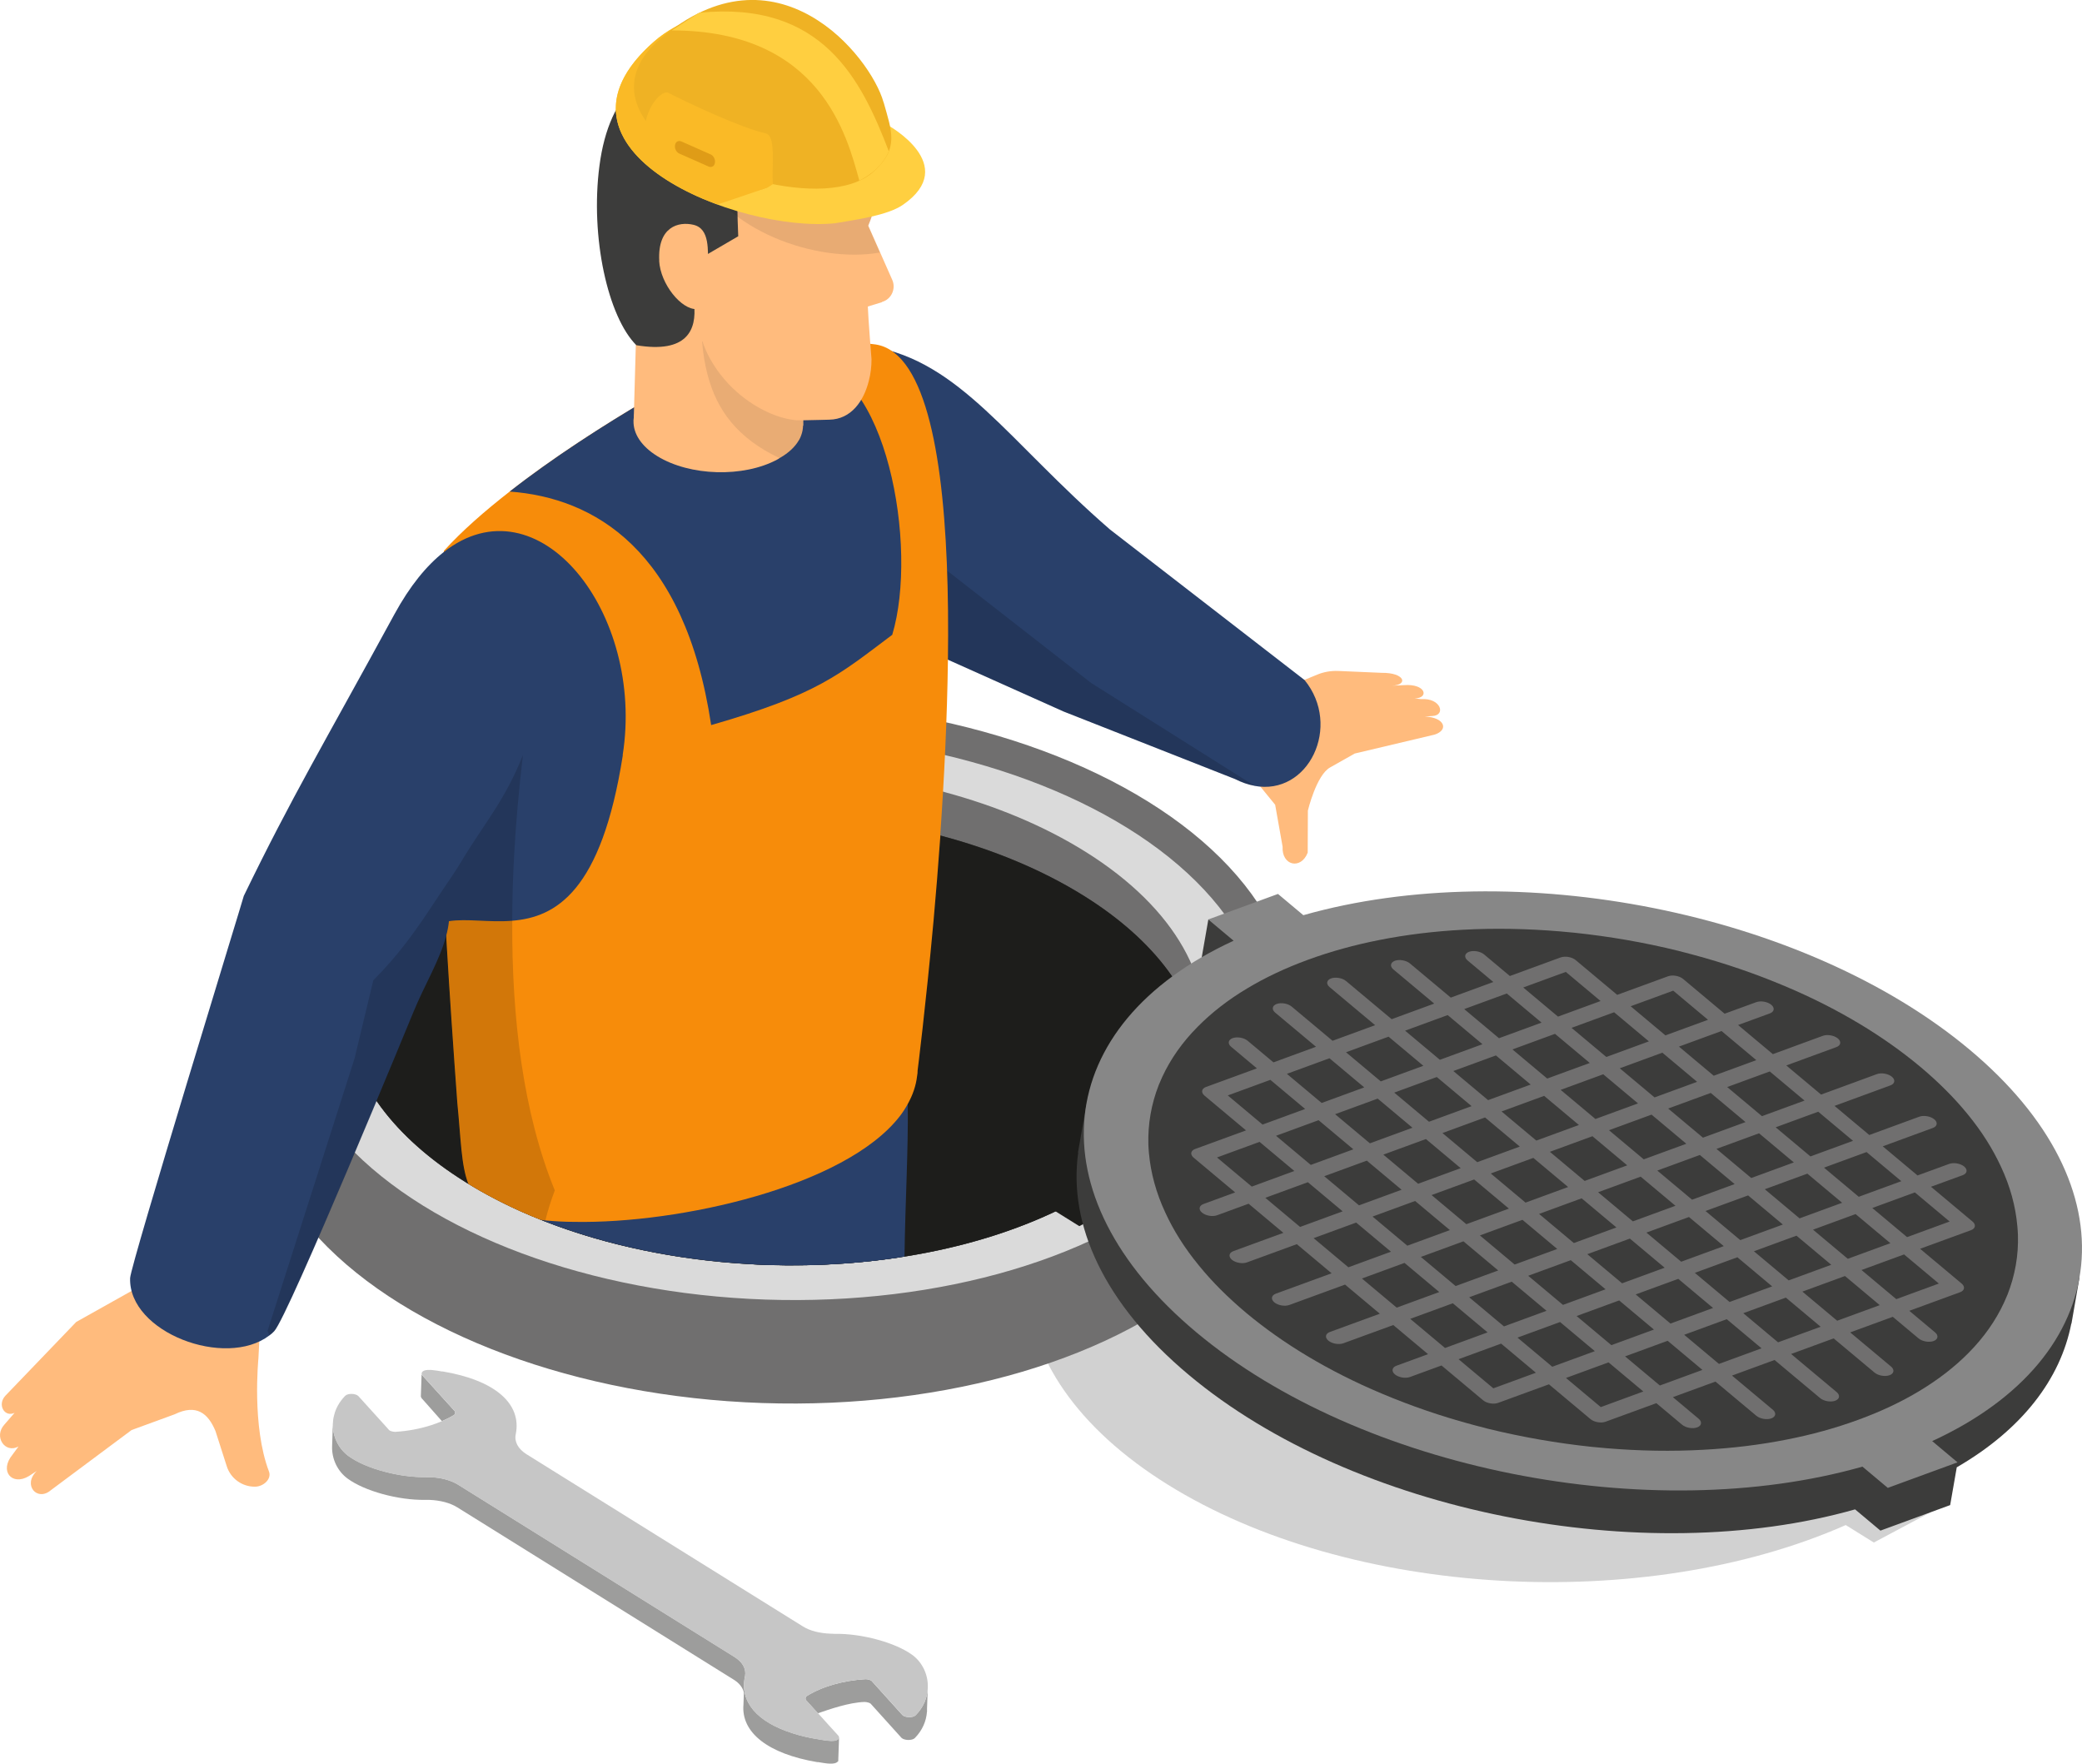
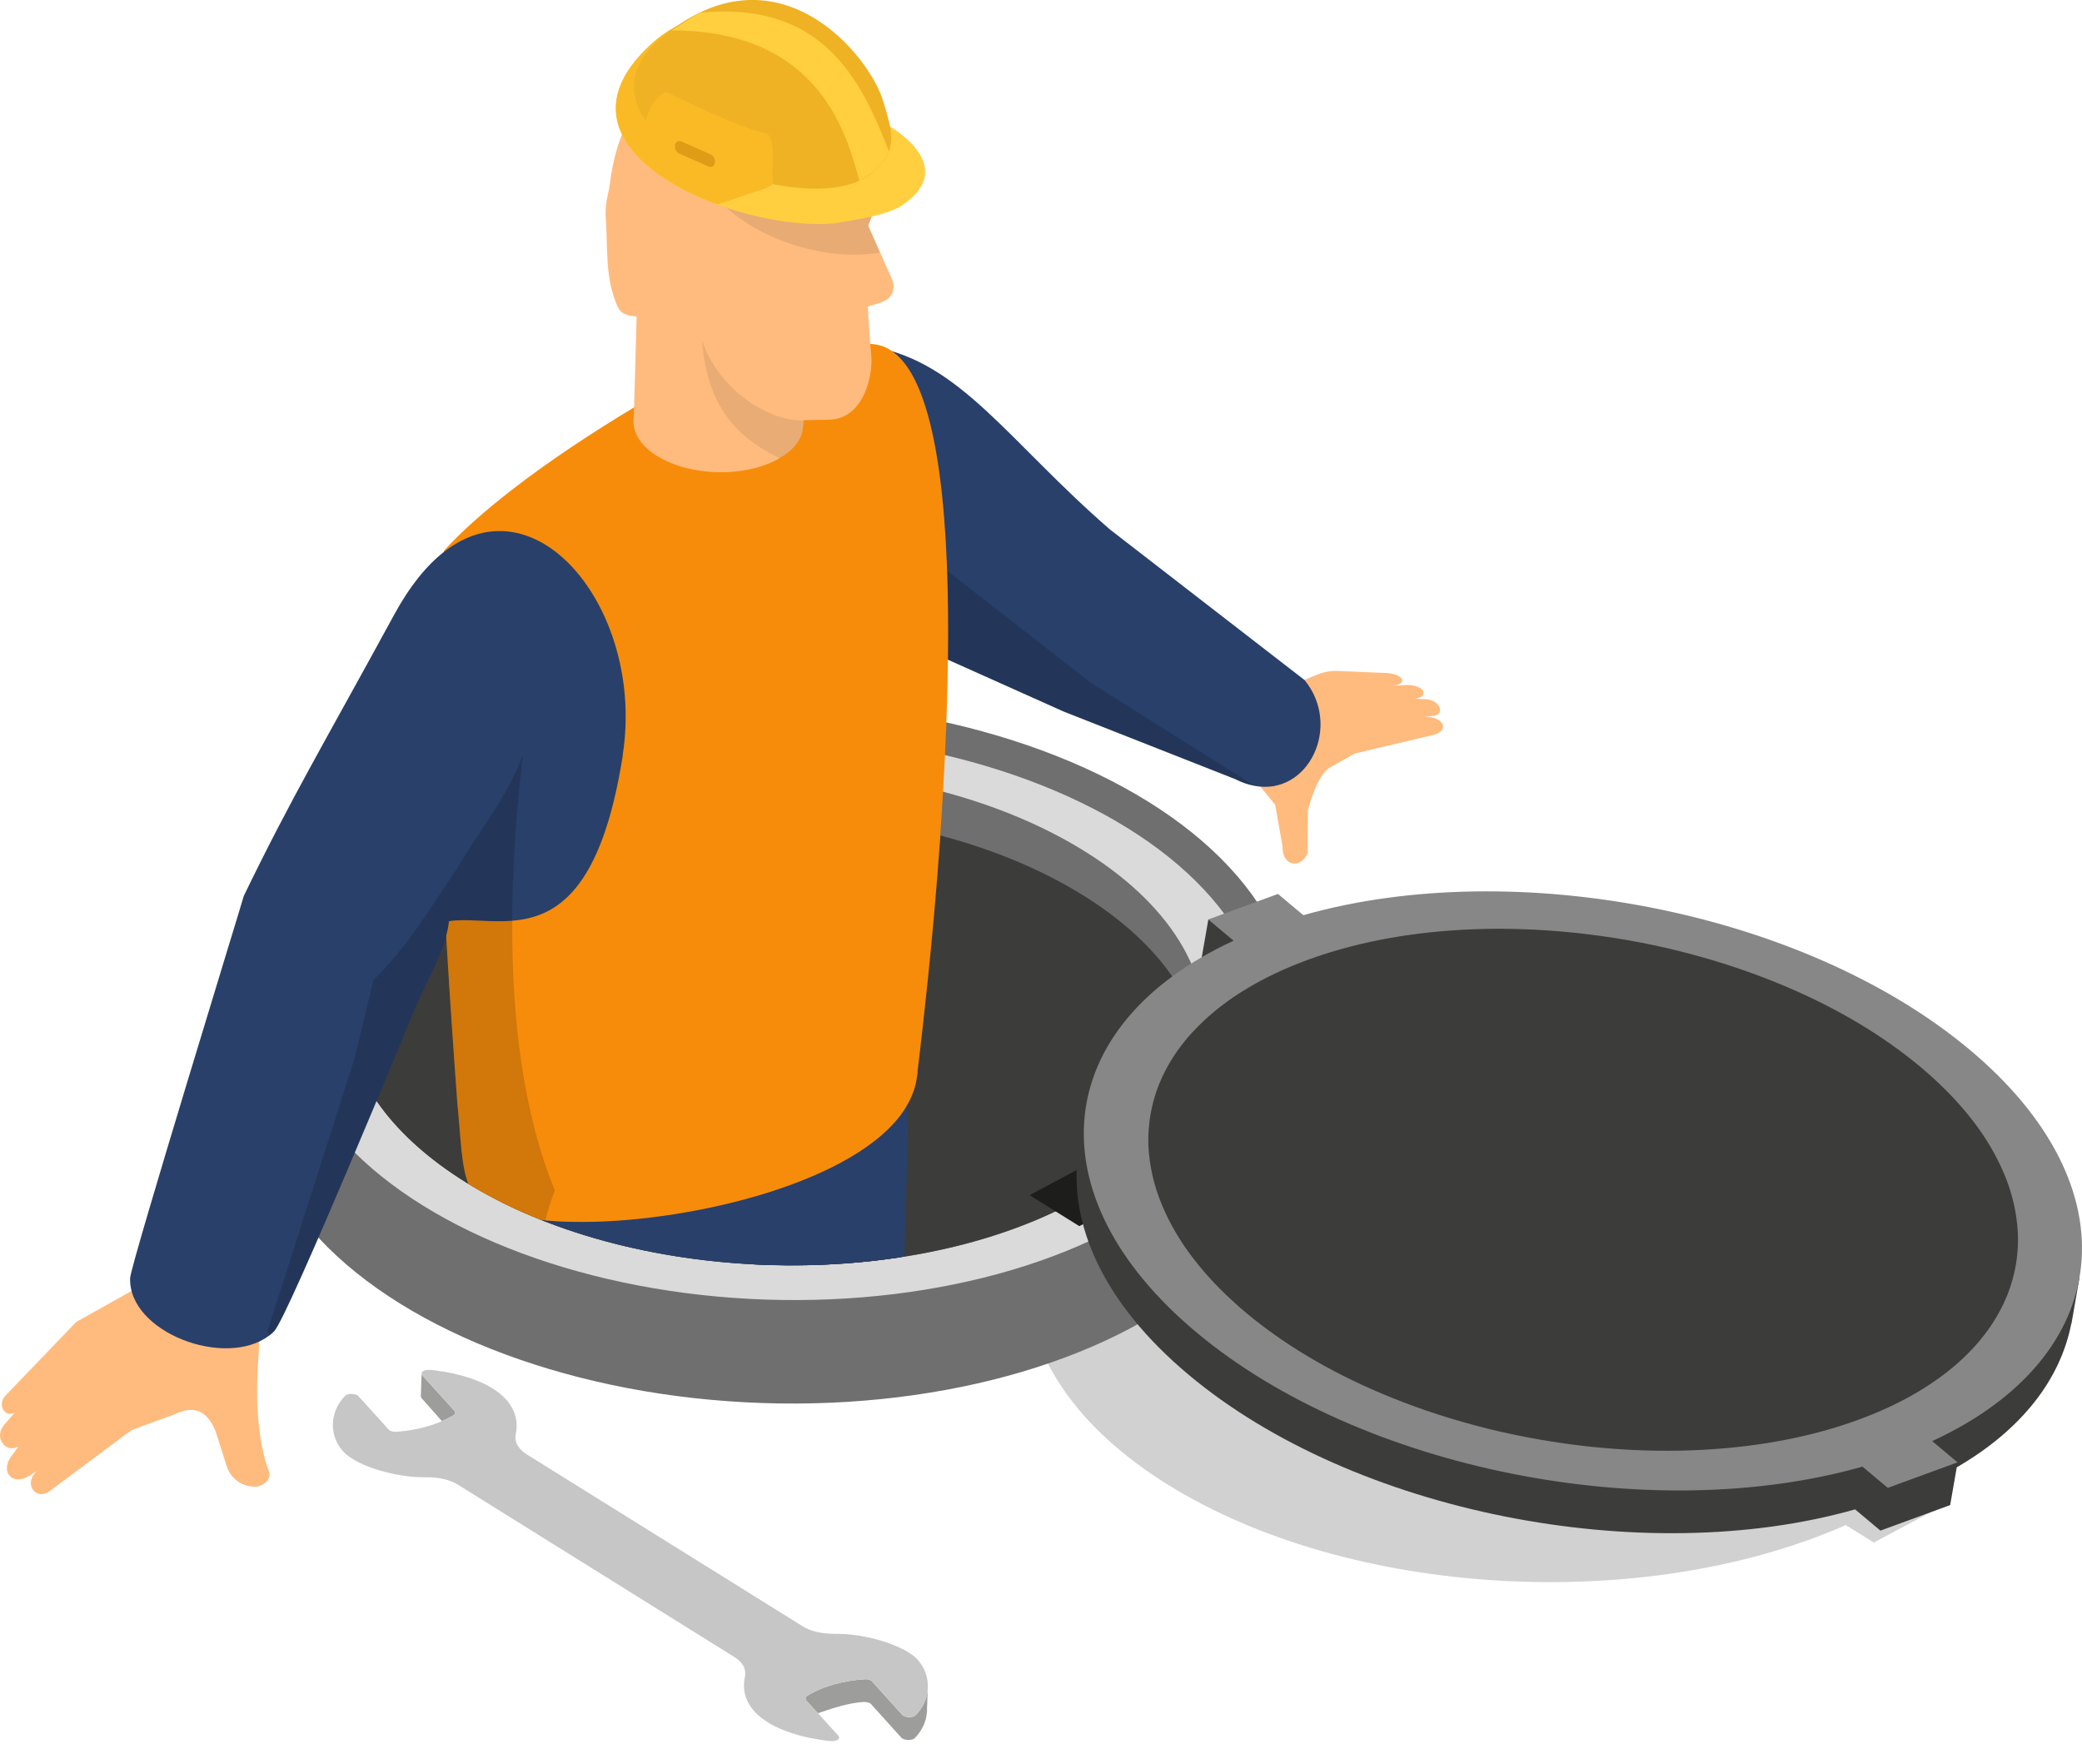
<svg xmlns="http://www.w3.org/2000/svg" id="_レイヤー_2" width="243.05" height="205.89" viewBox="0 0 243.05 205.89">
  <defs>
    <style>.cls-1{opacity:.2;}.cls-1,.cls-2,.cls-3,.cls-4,.cls-5,.cls-6,.cls-7,.cls-8,.cls-9,.cls-10,.cls-11,.cls-12,.cls-13,.cls-14,.cls-15,.cls-16,.cls-17,.cls-18,.cls-19{stroke-width:0px;}.cls-1,.cls-2,.cls-18{fill:#1d1d1b;}.cls-2,.cls-17{opacity:.1;}.cls-3{fill:#f78c0a;}.cls-4{fill:#faba26;}.cls-5{fill:#3c3c3b;}.cls-6{fill:#dadada;}.cls-7{fill:#1e2e4d;}.cls-8{fill:#ffcf40;}.cls-9{fill:#29406a;}.cls-10{fill:#706f6f;}.cls-11{fill:#878787;}.cls-12{fill:#c6c6c6;}.cls-13{fill:#efb224;}.cls-14{fill:#ffbb7d;}.cls-15{fill:#9d9d9c;}.cls-16{opacity:.15;}.cls-17{fill:#21211f;}.cls-19{fill:#df9c17;}</style>
  </defs>
  <g id="_レイヤー_1-2">
    <path class="cls-1" d="m138.63,121.28l3.28,2.04c23.48-10.37,57.9-8.52,79.18,4.74,21.28,13.27,21.79,33.19,2.03,45.88l3.28,2.04-7.65,4.08-3.28-2.04c-23.48,10.37-57.9,8.52-79.18-4.74-21.28-13.27-21.79-33.19-2.03-45.88l-3.28-2.04,7.65-4.08Z" />
    <path class="cls-14" d="m146.05,81.99c.02-.08,5.31-2.25,7.72-3.24.77-.32,1.6-.46,2.44-.43l5.1.22c2.68-.03,3.14,1.42,1.19,1.5l1.36-.06c2.62-.21,3.01,1.52,1.28,1.55l.77.08c2.31-.16,2.92,1.91,1.29,1.97l-.88.06c2.35.09,2.85,1.59,1.12,2.12l-9.29,2.2-2.87,1.62c-1.61.89-2.6,5.04-2.6,5.04l-.02,4.91c-.79,2.03-3.05,1.52-2.93-.69l-.87-4.9-3.1-3.8.28-8.15Z" />
    <path class="cls-14" d="m20.23,147.96l-11.33,6.35-8.26,8.6c-1,1.06-.11,2.57,1.06,2.01l-1.17,1.35c-1.31,1.41.04,3.44,1.63,2.58l-.69.94c-1.61,1.95-.05,3.69,1.89,2.52l.93-.6c-1.69,1.63.06,3.62,1.66,2.23l9.41-7.01,5.03-1.84c2.52-1.23,3.9-.14,4.77,1.97l1.31,4.09c.45,1.42,1.77,2.39,3.26,2.39h.04c.96,0,1.97-.88,1.63-1.77-2.02-5.31-1.24-13.05-1.23-13.24,0-.24.35-6.63.35-6.63l-10.26-3.94Z" />
-     <path class="cls-15" d="m40.69,169.96c1.01.74,2.55,1.39,4.24,1.83,1.56.42,3.27.65,4.78.63.16,0,.3,0,.45,0,1.29.04,2.47.36,3.3.87l3.95,2.46,28.33,17.66c.61.39,1.03.86,1.19,1.4.07.23.09.48.06.73,0,.06-.01.11-.03.18-.62,2.94,1.44,5.3,5.58,6.6.42.14.88.27,1.36.38.5.12,1.03.23,1.58.31l.12.02c.07.01.15.03.22.04.36.06.81.13,1.17.14.41.01.7-.05.86-.2.05-.05.09-.1.1-.15l-.09,2.55s0,.01,0,.02v.17s-.05,0-.05,0c-.02.03-.03.05-.06.08-.16.14-.46.2-.86.19-.43-.01-1-.12-1.38-.18h-.12c-5.73-.97-8.89-3.45-8.6-6.72l.05-1.41c-.14-.57-.53-1.09-1.18-1.49l-28.33-17.66-3.95-2.46c-.83-.52-2.01-.83-3.3-.87-.15,0-.29,0-.45,0-3.16.05-7.08-1.04-9.03-2.47-1.17-.84-1.89-2.29-1.83-3.81l.09-2.66c-.05,1.52.66,2.97,1.83,3.82Z" />
    <path class="cls-15" d="m94.15,198c1.82-1.14,4.25-1.83,6.88-1.99.29,0,.58.09.71.19l3.59,3.98c.3.33,1.23.35,1.55.05.94-.95,1.38-2.07,1.42-3.16,0-.03,0-.05,0-.08,0-.05.01-.08.01-.13l-.09,2.63c0,.05,0,.11,0,.16v.19s-.01,0-.01,0c-.08,1.05-.51,2.12-1.42,3.05-.32.31-1.25.28-1.56-.04l-3.59-3.98c-.13-.11-.42-.19-.71-.2-1.8.05-4.1.86-5.45,1.32l-1.39-1.53c-.1-.16-.06-.35.06-.45Z" />
    <path class="cls-15" d="m53.07,164.7c.11.15.08.35-.04.45-.44.28-.93.52-1.44.74l-2.23-2.52-.12-.13c-.06-.08-.11-.17-.11-.26l.09-2.62c0,.08.05.17.11.22l3.74,4.13Z" />
    <path class="cls-12" d="m96.99,203.23c-.35-.01-.8-.08-1.17-.14-.07-.01-.15-.03-.22-.04l-.12-.02c-.55-.08-1.08-.19-1.58-.31-.48-.11-.93-.24-1.36-.38-4.14-1.3-6.21-3.67-5.58-6.6.01-.06.02-.11.03-.18.03-.25,0-.5-.06-.73-.16-.54-.57-1.01-1.19-1.4l-28.33-17.66-3.95-2.46c-.83-.52-2.01-.83-3.3-.87-.15,0-.29,0-.45,0-1.52.02-3.22-.21-4.78-.63-1.69-.43-3.23-1.08-4.24-1.83-1.17-.85-1.89-2.3-1.83-3.82.01-.31.05-.62.14-.94.18-.79.61-1.58,1.3-2.29.32-.31,1.24-.29,1.55.05l3.26,3.6.33.37c.12.1.42.18.7.19,1.49-.09,2.88-.36,4.17-.77.44-.14.88-.3,1.28-.48.51-.21,1-.46,1.44-.74.12-.1.15-.3.04-.45l-3.74-4.13c-.06-.05-.1-.14-.11-.22,0-.08.03-.17.11-.25.16-.14.45-.2.85-.19.09,0,.2,0,.31.02.36.03.78.1,1.08.16h.12c6.07,1.02,9.24,3.75,8.52,7.32-.19.87.27,1.71,1.22,2.32l28.33,17.65,3.95,2.46c.82.52,1.99.82,3.29.86l.46.02c3.14-.06,7.08,1.03,9.03,2.45,1.17.85,1.88,2.3,1.82,3.82,0,.03,0,.05,0,.08-.05,1.08-.48,2.21-1.42,3.16-.32.3-1.25.28-1.55-.05l-3.59-3.98c-.13-.1-.42-.18-.71-.19-2.63.16-5.05.85-6.88,1.99-.12.1-.16.29-.06.45l1.39,1.53.49.54.72.8,1.14,1.25c.04.05.09.13.11.19v.13c-.02.05-.05.1-.1.15-.16.15-.46.21-.86.2Z" />
    <rect class="cls-10" x="84.31" y="62.43" width="12.08" height="120.86" transform="translate(-35.49 209.01) rotate(-88.06)" />
    <ellipse class="cls-10" cx="90.56" cy="116.82" rx="34.89" ry="60.43" transform="translate(-29.26 203.38) rotate(-88.06)" />
    <ellipse class="cls-10" cx="90.15" cy="128.9" rx="34.89" ry="60.43" transform="translate(-41.72 214.64) rotate(-88.06)" />
    <path class="cls-10" d="m147.48,126.25l.19-5.63-114.35-3.87-.19,5.63c-.29,8.45,5.01,17.09,15.96,23.91,21.89,13.65,58.1,14.87,80.86,2.74,11.38-6.07,17.25-14.33,17.54-22.78Z" />
    <ellipse class="cls-6" cx="90.49" cy="118.68" rx="33.03" ry="57.21" transform="translate(-31.18 205.11) rotate(-88.06)" />
    <path class="cls-10" d="m140.38,122.94c-1.23,6.51-6.28,12.72-15.11,17.43-19.98,10.65-51.75,9.58-70.96-2.4-8.48-5.29-13.1-11.83-13.88-18.41-1-8.29,4.13-16.63,15.27-22.57,19.98-10.65,51.75-9.58,70.96,2.4,10.72,6.68,15.26,15.35,13.72,23.55Z" />
    <path class="cls-5" d="m140.38,122.94c-1.23,6.51-6.28,12.72-15.11,17.43-19.98,10.65-51.75,9.58-70.96-2.4-8.48-5.29-13.1-11.83-13.88-18.41,1.23-6.5,6.28-12.71,15.1-17.42,19.98-10.65,51.75-9.58,70.96,2.4,8.49,5.29,13.11,11.83,13.89,18.4Z" />
    <polygon class="cls-10" points="62.52 96.48 54.79 100.59 48.99 96.97 56.71 92.86 62.52 96.48" />
    <polygon class="cls-18" points="133.72 139.01 126 143.13 120.19 139.51 127.92 135.39 133.72 139.01" />
    <polygon class="cls-10" points="133.72 139.01 130.5 140.73 130.57 137.04 133.72 139.01" />
    <polygon class="cls-11" points="52.27 99.02 52.34 100.71 56.52 98.35 56.71 92.86 48.99 96.97 52.27 99.02" />
    <polygon class="cls-5" points="59.76 100.37 52.18 105.37 52.34 100.71 56.52 98.35 59.76 100.37" />
-     <path class="cls-18" d="m140.39,122.94c-1.23,6.51-6.28,12.72-15.11,17.43-5.78,3.08-12.53,5.17-19.69,6.31-.17.03-.34.06-.52.08-5.75.88-11.76,1.14-17.7.79-8.3-.48-16.49-2.15-23.74-4.97-.17-.07-.34-.14-.51-.21-1.58-.62-3.12-1.31-4.6-2.06-1.33-.66-2.61-1.37-3.84-2.13-.12-.06-.24-.14-.36-.22-4.57-2.85-8.02-6.07-10.35-9.45-1.11-1.62-1.98-3.29-2.59-4.96-.47-1.32-.79-2.66-.95-3.99,1.04-5.53,4.85-10.84,11.4-15.2.62-.42,1.28-.84,1.96-1.23.56-.34,1.14-.67,1.74-.98,1.44-.76,2.92-1.47,4.47-2.1,3.37-1.41,6.99-2.53,10.75-3.36,12.46-2.78,26.59-2.45,39.03.85,6.12,1.62,11.82,3.97,16.71,7.01,8.49,5.29,13.11,11.83,13.89,18.4Z" />
    <path class="cls-9" d="m146.42,91.72c-.72-.13-1.47-.39-2.24-.78l-20.03-7.89-16.23-7.27-3.77-1.68-2.4-32.69.03-.97c10.36,1.8,15.84,10.99,27.8,21.37l22.71,17.57c4.39,5.36.47,13.56-5.87,12.35Z" />
    <path class="cls-16" d="m146.42,91.72c-.72-.13-1.47-.39-2.24-.78l-20.03-7.89-16.23-7.27,1.36-10.17,18.11,14.12,19.03,11.98Z" />
    <path class="cls-7" d="m87.37,147.55l17.48-3.96.22,3.17c-5.75.88-11.76,1.14-17.7.79Z" />
    <path class="cls-9" d="m105.59,146.68c-.17.03-.34.06-.52.08-5.75.88-11.76,1.14-17.7.79-8.3-.48-16.49-2.15-23.74-4.97-.17-.07-.34-.14-.51-.21-1.58-.62-3.12-1.31-4.6-2.06l6.24-1.35.7-.15,34.38-9.78,6.13-.18c.07,5.61-.3,11.53-.38,17.82Z" />
    <path class="cls-3" d="m109.78,97.53c-.25,3.52-.52,6.87-.8,9.97-.94,10.24-1.86,17.47-1.86,17.47,0,.2-.01.42-.06.64-.13,1.13-.51,2.22-1.09,3.26-.27.49-.58.98-.94,1.44-6.4,8.23-25.71,12.53-37.92,12.32-1.23,0-2.38-.07-3.44-.17-.18-.02-.37-.04-.55-.07-1.58-.62-3.12-1.31-4.6-2.06-1.33-.66-2.61-1.37-3.84-2.13-.85-2.16-.87-5.26-1.29-9.45-.49-6.65-.9-12.74-1.23-18.29-.03-.4-.04-.79-.07-1.19-.06-1.06-.11-2.1-.17-3.12-.03-.6-.06-1.19-.09-1.78-.89-18.28-.82-30.22-.33-36.68v-.05c.06-1.26.2-2.32.31-3.19,0-.06,0-.11.01-.15,2.1-2.32,4.76-4.64,7.68-6.92,4.58-3.58,9.8-6.99,14.61-9.88.51-.31,1.03-.61,1.53-.91,1.66-.68,3.29-1.33,4.89-1.91.55-.21,1.1-.41,1.63-.6,2.73-.97,5.33-1.8,7.76-2.42.22-.07.46-.12.68-.18,1.89-.5,3.67-.86,5.32-1.1,2.43-.36,4.55-.43,6.3-.17h0c.71.11,1.37.38,1.97.82.36.25.71.57,1.03.92l.08.09c4.42,5.05,5.57,19.51,5.36,34.98-.09,6.89-.44,13.97-.9,20.52Z" />
    <path class="cls-9" d="m72.71,88.14c-2.5,15.98-7.84,18.93-12.93,19.34-2.67.22-5.28-.28-7.37.05-.06.58-.17,1.15-.33,1.73-.76,2.87-2.52,5.7-3.82,8.88,0,0-14.62,35.57-16.26,37.26-.17.18-.36.35-.56.49-5.13,3.91-16.46-.37-16.25-6.7.05-1.54,13.22-44.31,13.27-44.61,5.65-11.65,9.2-17.49,17.58-32.87,1.8-3.31,3.76-5.69,5.75-7.26,11.03-8.67,23.52,7.08,20.9,23.7Z" />
-     <path class="cls-9" d="m104.16,74.1c-6.19,4.64-8.64,6.95-21.14,10.54-3.09-20.56-13.73-26.54-23.52-27.26,5.06-3.96,10.94-7.73,16.14-10.79,5.39-2.21,10.49-4,14.96-5.12,1.54.32,2.8.63,3.47.79,9.38.38,13.18,21.58,10.09,31.84Z" />
    <path class="cls-16" d="m64.76,138.97c-.43,1.15-.8,2.3-1.09,3.47-.01.05-.02.1-.03.14-.17-.07-.34-.14-.51-.21-1.58-.62-3.12-1.31-4.6-2.06-1.33-.66-2.61-1.37-3.84-2.13-.85-2.16-.87-5.26-1.29-9.45-.49-6.65-.9-12.74-1.23-18.29-.03-.4-.04-.79-.07-1.19-.76,2.87-2.52,5.7-3.82,8.88,0,0-1.85,4.5-4.3,10.38-4.46,10.64-10.89,25.79-11.96,26.88-.17.18-.36.35-.56.49l-.23-.52,10.16-31.81,2.19-9.12c2.98-3,4.89-5.67,7.44-9.57.63-.97,2.11-3.07,2.72-4.11,2.7-4.55,5.17-7.2,7.31-12.63-.46,3.91-.83,7.91-1.04,11.92-.13,2.48-.21,4.96-.21,7.43-.07,11.36,1.27,22.45,4.97,31.49Z" />
    <path class="cls-14" d="m93.28,51.35c-.44.78-1.19,1.51-2.27,2.12-.09.06-.18.13-.27.17-3.93,2.12-10.2,1.95-14-.39-3.8-2.34-3.7-5.96.23-8.08.9-.46,1.9-.83,2.97-1.07.56-.14,1.16-.23,1.75-.3.31-.04.6-.05.91-.06.49-.03.97-.04,1.46-.02,2.52.07,5.02.69,6.91,1.85,1.3.81,2.14,1.76,2.53,2.75.1.25.16.49.2.76.13.78-.02,1.55-.42,2.29Z" />
    <rect class="cls-14" x="71.41" y="26.72" width="25.62" height="19.79" transform="translate(45.26 119.77) rotate(-88.39)" />
    <path class="cls-17" d="m93.7,49.07c.13.78-.02,1.55-.42,2.29-.44.78-1.19,1.51-2.27,2.12-4.93-2.33-7.33-5.6-8.41-9.74-.32-1.22-.53-2.51-.64-3.89h.02s13.24,1.7,13.24,1.7l.43,7.48-1.95.03Z" />
    <path class="cls-14" d="m102.97,35.27l-1.66.51c.03,1.18.43,6.16.43,6.16,0,.81-.09,1.68-.32,2.54-.58,2.3-2.03,4.47-4.62,4.51l-1.14.03-1.88.04h-.07s-.67,0-.67,0c-2.45-.18-5.59-1.7-8.02-4.27-.32-.35-.65-.73-.94-1.11-.87-1.14-1.63-2.44-2.09-3.87-.4-1.16-.62-2.41-.65-3.75h-.3c-1.92.03-4.74.94-6.72.87-1.04-.04-1.84-.3-2.21-1.12-1.56-3.45-1.11-6.93-1.42-10.73-.01-1.61.31-2.27.49-3.55,1.65-12.98,9.25-13.19,15.07-13.47,5.18-.06,10.27,2.2,13.29,7.37.76,1.34,1.38,2.87,1.83,4.63.36,1.29.58,2.67.73,4.19-.34,1.13-.74,2.09-.74,2.09l.47,1.06,2.34,5.29c.44,1.02-.11,2.25-1.2,2.55Z" />
-     <path class="cls-5" d="m84.42,6.08c-8.68.41-13.31,4.64-14.44,13.26-1.1,8.39,1.01,17.67,4.31,20.96,11.84,1.97,4.59-11.1,4.59-11.1,0,0,.59.85,1.32,1.87l5.98-3.49c-.39-10.11-.4-14.32,13.36-12.12,1.07-2.9.31-10.12-15.12-9.39Z" />
    <path class="cls-14" d="m76.95,30.44c.14,2.72,2.6,5.73,4.38,5.64,1.78-.09,1.46-2.29,1.35-5-.08-1.8.24-4.38-1.73-4.84-1.73-.41-4.2.22-3.99,4.21Z" />
    <path class="cls-2" d="m101.35,26.38l1.37,3.1c-7.48,1.3-18.23-2.63-21.37-9.89,1.4.28,2.85.3,4.29.31l.67.02c5.04.07,10.04.1,15.05.17.36,1.29.58,2.67.73,4.19-.34,1.13-.74,2.09-.74,2.09Z" />
    <path class="cls-5" d="m242.76,149.1l-.66-.12c-.59-7.13-4.87-14.65-13.05-21.49-19.24-16.09-53.06-22.69-77.76-15.68l-2.96-2.48-3.68,1.35.46-2.64-4.05-.71-1.3,7.45,2.52.44c-7.35,3.57-12.32,8.37-14.79,13.79l-.66-.11-.99,5.64h.03c-1.18,8.4,3.01,17.68,12.93,25.97,19.24,16.09,53.06,22.69,77.76,15.68l2.96,2.48,8.14-2.98.77-4.41c7.61-4.41,12.11-10.3,13.37-16.77h.02s.94-5.4.94-5.4Z" />
    <path class="cls-11" d="m149.19,104.35l2.96,2.48c24.7-7.01,58.52-.41,77.76,15.68,19.24,16.09,16.98,35.89-4.35,45.71l2.96,2.48-8.14,2.98-2.96-2.48c-24.7,7.01-58.52.41-77.76-15.68-19.24-16.09-16.98-35.89,4.35-45.71l-2.96-2.48,8.14-2.98Z" />
    <path class="cls-5" d="m224.13,124.49c2.16,1.81,4.02,3.67,5.56,5.56,1.67,2.03,2.96,4.1,3.91,6.16,1.08,2.31,1.7,4.63,1.9,6.9.03.34.06.68.07,1.03.08,2.4-.34,4.75-1.22,6.99-.13.32-.27.63-.41.94-.96,2.07-2.33,4.03-4.12,5.84-1.6,1.62-3.52,3.12-5.77,4.47-2.09,1.26-4.46,2.38-7.11,3.35-2.65.97-5.44,1.74-8.36,2.31-3.12.62-6.37,1.01-9.7,1.19-3.71.21-7.52.14-11.34-.18-.57-.05-1.15-.1-1.73-.16-4.07-.43-8.13-1.14-12.1-2.11-.56-.14-1.13-.29-1.68-.44-3.7-.99-7.3-2.22-10.73-3.67-3.07-1.29-5.99-2.76-8.72-4.4-2.54-1.52-4.92-3.2-7.08-5-2.16-1.81-4.02-3.67-5.55-5.56-1.67-2.03-2.96-4.09-3.91-6.16-1.08-2.31-1.7-4.63-1.91-6.9-.03-.34-.06-.69-.07-1.03-.07-2.4.34-4.75,1.22-6.99.13-.32.27-.63.41-.94.96-2.07,2.33-4.03,4.13-5.84,1.6-1.62,3.52-3.13,5.77-4.47,2.09-1.26,4.46-2.38,7.11-3.35,2.65-.97,5.45-1.74,8.36-2.31,3.13-.62,6.37-1.01,9.7-1.19,3.71-.2,7.51-.13,11.33.19.57.05,1.15.1,1.73.16,4.07.43,8.14,1.13,12.1,2.11.57.14,1.13.29,1.68.44,3.71.99,7.3,2.22,10.74,3.67,3.07,1.29,5.99,2.76,8.72,4.4,2.54,1.52,4.92,3.2,7.08,5Z" />
-     <path class="cls-10" d="m220.68,126.7c.53-.19.61-.65.18-1.01s-1.22-.5-1.75-.31l-6.52,2.39-4.06-3.4,5.84-2.14c.53-.19.61-.65.18-1.01s-1.22-.5-1.75-.31l-5.84,2.14-4.06-3.4,3.7-1.35c.53-.19.61-.65.18-1.01-.43-.36-1.22-.5-1.75-.31l-3.7,1.35-4.85-4.06c-.43-.36-1.22-.5-1.75-.31l-5.94,2.17-4.85-4.06c-.43-.36-1.22-.5-1.75-.31l-5.93,2.17-3.01-2.52c-.43-.36-1.22-.5-1.75-.31-.53.19-.61.65-.18,1.01l3.01,2.52-4.97,1.82-4.77-3.99c-.43-.36-1.22-.5-1.75-.31-.53.19-.61.65-.18,1.01l4.77,3.99-4.97,1.82-5.32-4.45c-.43-.36-1.22-.5-1.75-.31-.53.19-.61.65-.18,1.01l5.32,4.45-4.97,1.82-4.77-3.99c-.43-.36-1.22-.5-1.75-.31-.53.19-.61.65-.18,1.01l4.77,3.99-4.97,1.82-3.01-2.52c-.43-.36-1.22-.5-1.75-.31-.53.19-.61.65-.18,1.01l3.01,2.52-5.94,2.17c-.53.19-.61.65-.18,1.01l4.85,4.06-5.94,2.17c-.53.19-.61.65-.18,1.01l4.85,4.06-3.69,1.35c-.53.19-.61.65-.18,1.01s1.22.5,1.75.31l3.69-1.35,4.06,3.4-5.83,2.13c-.53.19-.61.65-.18,1.01s1.22.5,1.75.31l5.83-2.13,4.06,3.4-6.51,2.38c-.53.19-.61.65-.18,1.01.43.36,1.22.5,1.75.31l6.51-2.38,4.06,3.4-5.83,2.13c-.53.19-.61.65-.18,1.01s1.22.5,1.75.31l5.83-2.13,4.06,3.4-3.69,1.35c-.53.19-.61.65-.18,1.01.43.36,1.22.5,1.75.31l3.69-1.35,4.85,4.06c.43.36,1.22.5,1.75.31l5.94-2.17,4.85,4.06c.43.36,1.22.5,1.75.31l5.94-2.17,3.01,2.52c.43.36,1.22.5,1.75.31.53-.19.61-.65.18-1.01l-3.01-2.52,4.97-1.82,4.77,3.99c.43.36,1.22.5,1.75.31.53-.19.61-.65.18-1.01l-4.77-3.99,4.97-1.82,5.32,4.45c.43.36,1.22.5,1.75.31s.61-.65.18-1.01l-5.32-4.45,4.97-1.82,4.77,3.99c.43.36,1.22.5,1.75.31s.61-.65.18-1.01l-4.77-3.99,4.97-1.82,3.01,2.52c.43.36,1.22.5,1.75.31s.61-.65.18-1.01l-3.01-2.52,5.93-2.17c.53-.19.61-.65.18-1.01l-4.85-4.06,5.94-2.17c.53-.19.61-.65.18-1.01l-4.85-4.06,3.7-1.35c.53-.19.61-.65.18-1.01-.43-.36-1.22-.5-1.75-.31l-3.7,1.35-4.06-3.4,5.84-2.14c.53-.19.61-.65.18-1.01-.43-.36-1.22-.5-1.75-.31l-5.84,2.14-4.06-3.4,6.52-2.39Zm-10.02,1.77l-4.97,1.82-4.06-3.4,4.97-1.82,4.06,3.4Zm-26.02,11.41l4.06,3.4-4.97,1.82-4.06-3.4,4.97-1.82Zm-6.55.5l-4.06-3.4,4.97-1.82,4.06,3.4-4.97,1.82Zm8.47-1.21l4.97-1.82,4.06,3.4-4.97,1.82-4.06-3.4Zm-1.57-1.32l-4.06-3.4,4.97-1.82,4.06,3.4-4.97,1.82Zm-5.64-4.71l-4.06-3.4,4.97-1.82,4.06,3.4-4.97,1.82Zm-1.93.7l-4.97,1.82-4.06-3.4,4.97-1.82,4.06,3.4Zm-6.9,2.52l-4.97,1.82-4.06-3.4,4.97-1.82,4.06,3.4Zm1.57,1.32l4.06,3.4-4.97,1.82-4.06-3.4,4.97-1.82Zm5.64,4.71l4.06,3.4-4.97,1.82-4.06-3.4,4.97-1.82Zm5.64,4.71l4.06,3.4-4.97,1.82-4.06-3.4,4.97-1.82Zm1.93-.7l4.97-1.82,4.06,3.4-4.97,1.82-4.06-3.4Zm6.9-2.52l4.97-1.82,4.06,3.4-4.97,1.82-4.06-3.4Zm6.9-2.52l4.97-1.82,4.06,3.4-4.97,1.82-4.06-3.4Zm-1.57-1.32l-4.06-3.4,4.97-1.82,4.06,3.4-4.97,1.82Zm-5.64-4.71l-4.06-3.4,4.97-1.82,4.06,3.4-4.97,1.82Zm-5.64-4.71l-4.06-3.4,4.97-1.82,4.06,3.4-4.97,1.82Zm2.84-5.92l4.97-1.82,4.06,3.4-4.97,1.82-4.06-3.4Zm-1.57-1.32l-4.06-3.4,4.97-1.82,4.06,3.4-4.97,1.82Zm-1.93.7l-4.97,1.82-4.06-3.4,4.97-1.82,4.06,3.4Zm-6.9,2.52l-4.97,1.82-4.06-3.4,4.97-1.82,4.06,3.4Zm-6.9,2.52l-4.97,1.82-4.06-3.4,4.97-1.82,4.06,3.4Zm-6.9,2.52l-4.97,1.82-4.06-3.4,4.97-1.82,4.06,3.4Zm-6.9,2.52l-4.97,1.82-4.06-3.4,4.97-1.82,4.06,3.4Zm1.57,1.32l4.06,3.4-4.97,1.82-4.06-3.4,4.97-1.82Zm5.64,4.71l4.06,3.4-4.97,1.82-4.06-3.4,4.97-1.82Zm5.64,4.71l4.06,3.4-4.97,1.82-4.06-3.4,4.97-1.82Zm5.64,4.71l4.06,3.4-4.97,1.82-4.06-3.4,4.97-1.82Zm5.64,4.71l4.06,3.4-4.97,1.82-4.06-3.4,4.97-1.82Zm1.93-.7l4.97-1.82,4.06,3.4-4.97,1.82-4.06-3.4Zm6.9-2.52l4.97-1.82,4.06,3.4-4.97,1.82-4.06-3.4Zm6.9-2.52l4.97-1.82,4.06,3.4-4.97,1.82-4.06-3.4Zm6.9-2.52l4.97-1.82,4.06,3.4-4.97,1.82-4.06-3.4Zm6.9-2.52l4.97-1.82,4.06,3.4-4.97,1.82-4.06-3.4Zm-1.57-1.32l-4.06-3.4,4.97-1.82,4.06,3.4-4.97,1.82Zm-5.64-4.71l-4.06-3.4,4.97-1.82,4.06,3.4-4.97,1.82Zm-5.64-4.71l-4.06-3.4,4.97-1.82,4.06,3.4-4.97,1.82Zm6.23-9.05l-4.97,1.82-4.06-3.4,4.97-1.82,4.06,3.4Zm-9.7-8.11l4.06,3.4-4.97,1.82-4.06-3.4,4.97-1.82Zm-12.54-2.19l4.06,3.4-4.97,1.82-4.06-3.4,4.97-1.82Zm-6.89,2.52l4.06,3.4-4.97,1.82-4.06-3.4,4.97-1.82Zm-6.9,2.52l4.06,3.4-4.97,1.82-4.06-3.4,4.97-1.82Zm-6.9,2.52l4.06,3.4-4.97,1.82-4.06-3.4,4.97-1.82Zm-6.9,2.52l4.06,3.4-4.97,1.82-4.06-3.4,4.97-1.82Zm-11.87,4.34l4.97-1.82,4.06,3.4-4.97,1.82-4.06-3.4Zm-1.26,7.24l4.97-1.82,4.06,3.4-4.97,1.82-4.06-3.4Zm5.64,4.71l4.97-1.82,4.06,3.4-4.97,1.82-4.06-3.4Zm5.64,4.71l4.97-1.82,4.06,3.4-4.97,1.82-4.06-3.4Zm5.64,4.71l4.97-1.82,4.06,3.4-4.97,1.82-4.06-3.4Zm5.64,4.71l4.97-1.82,4.06,3.4-4.97,1.82-4.06-3.4Zm9.7,8.11l-4.06-3.4,4.97-1.82,4.06,3.4-4.97,1.82Zm12.54,2.19l-4.06-3.4,4.97-1.82,4.06,3.4-4.97,1.82Zm6.9-2.52l-4.06-3.4,4.97-1.82,4.06,3.4-4.97,1.82Zm6.9-2.52l-4.06-3.4,4.97-1.82,4.06,3.4-4.97,1.82Zm6.9-2.52l-4.06-3.4,4.97-1.82,4.06,3.4-4.97,1.82Zm6.9-2.52l-4.06-3.4,4.97-1.82,4.06,3.4-4.97,1.82Zm11.87-4.34l-4.97,1.82-4.06-3.4,4.97-1.82,4.06,3.4Zm1.26-7.24l-4.97,1.82-4.06-3.4,4.97-1.82,4.06,3.4Zm-5.64-4.71l-4.97,1.82-4.06-3.4,4.97-1.82,4.06,3.4Zm-5.64-4.71l-4.97,1.82-4.06-3.4,4.97-1.82,4.06,3.4Z" />
    <path class="cls-8" d="m97.49,26.06c-11.31,1.15-35.58-8.53-21.14-21.21,2.95-2.59,6.65-3.44,9.78-3.97,11.41-1.95,16.49,8.89,17.51,13.73,0,0,8.51,4.65,1.75,9.31-1.79,1.23-5.49,1.73-7.9,2.14Z" />
    <path class="cls-4" d="m91.37,20.5c-.68-6.41.6-12.69,2.82-18.66-2.24-1.03-4.9-1.49-8.06-.95-3.12.53-6.83,1.39-9.78,3.97-9.61,8.44-2.07,15.52,7.38,19,.15,0,5.87-1.97,5.87-1.97.15-.19,1.58-1.27,1.76-1.39Z" />
    <path class="cls-13" d="m103.14,11.93c-1.5-5.38-12.52-19.02-26.13-7.34-4.06,3.48-3.68,7.46-.75,10.56,4.31,4.57,20.22,9.83,25.73,4.87,3.01-2.71,2.1-4.72,1.16-8.09Z" />
    <path class="cls-8" d="m81.61,1.49l-3.2,2.06c17.45,0,20.48,12.41,21.91,17.54,1.61-.83,2.8-1.94,3.44-3.43C100.53,9.24,96,.05,81.61,1.49Z" />
    <path class="cls-4" d="m90.22,21.5c-3.7,2.79-13.85-2.24-14.76-4.94-.87-3.1,1.63-6.2,2.57-5.72,2.4,1.22,8.36,4.05,11.38,4.74,1.23.28.64,4.03.82,5.92Z" />
    <path class="cls-19" d="m83.46,19.01c-.06.39-.39.58-.74.43l-3.41-1.51c-.35-.15-.58-.59-.51-.99.06-.39.39-.58.74-.43l3.41,1.51c.35.15.58.59.51.99Z" />
  </g>
</svg>